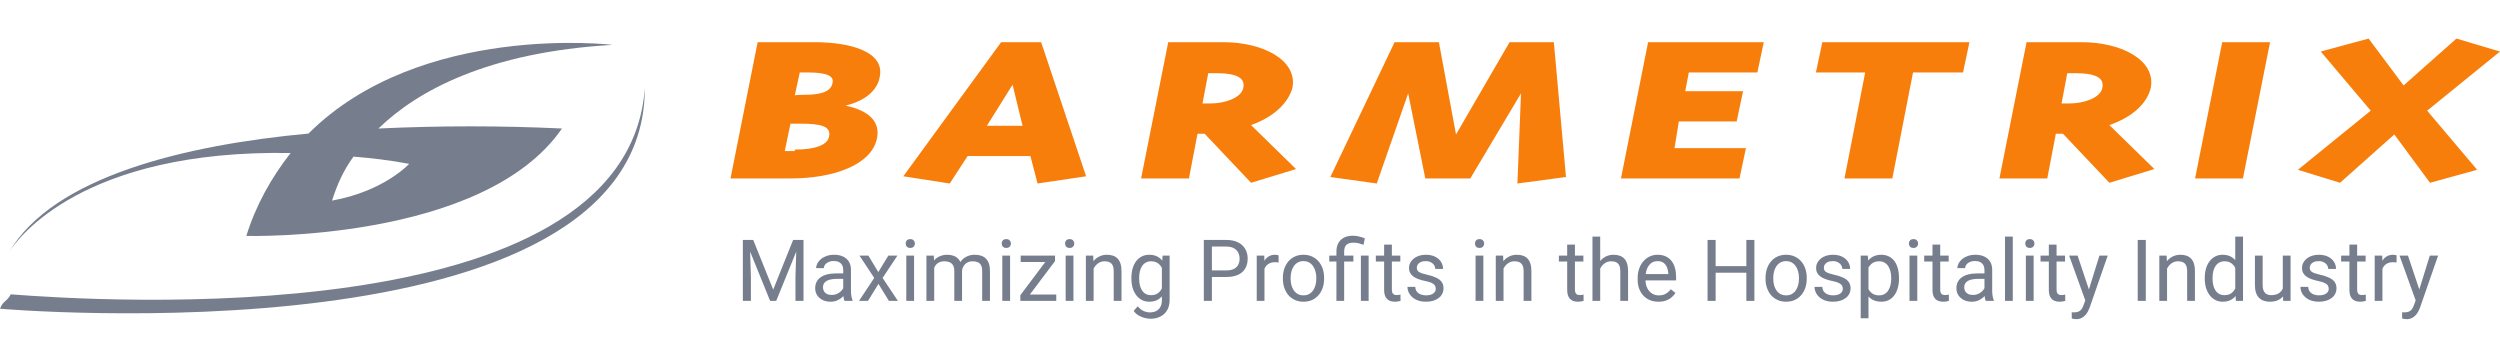
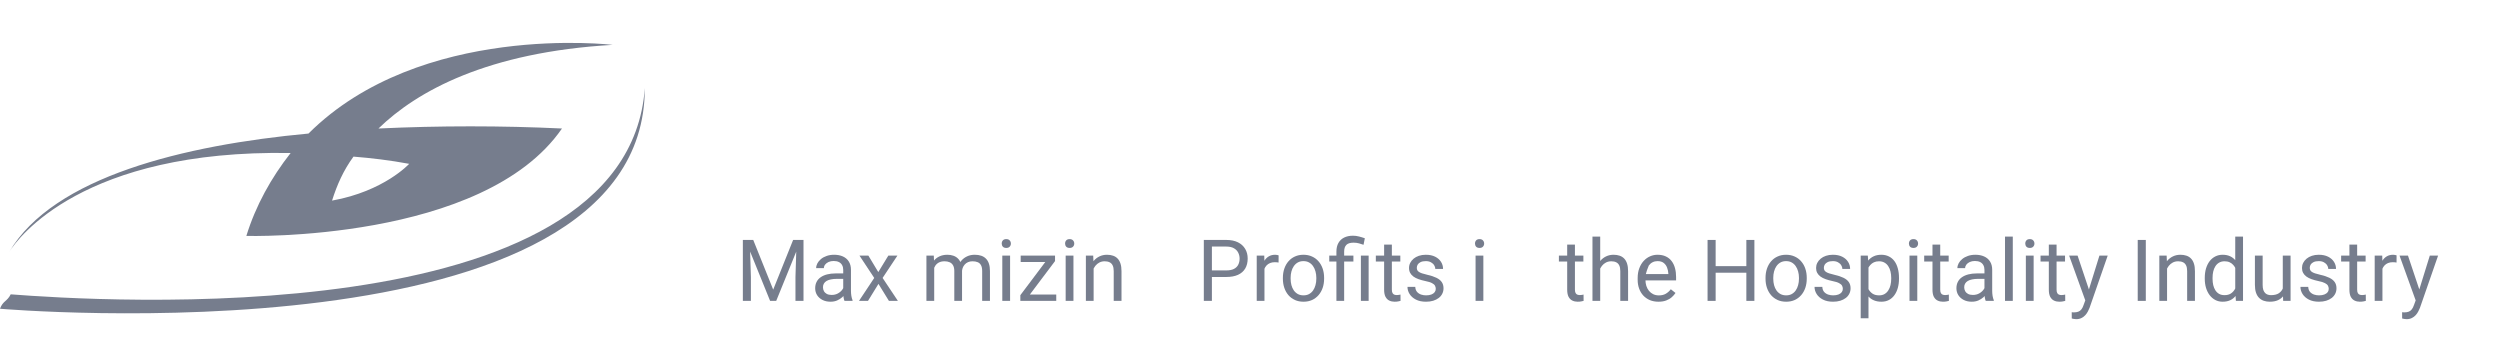
<svg xmlns="http://www.w3.org/2000/svg" width="350" height="50" viewBox="0 0 350 50" fill="none">
  <g clip-path="url(#clip0_195_11)">
    <path d="M1.5 41.206C1 42.216 0.4 42.115 0 43.225C0 43.225 90.274 50.998 90.274 12.338C87.775 47.061 13.196 42.115 1.5 41.206ZM52.985 17.991C58.383 12.742 68.281 7.291 85.775 6.282C85.775 6.282 58.883 3.052 43.188 18.697C25.793 20.312 7.498 24.753 1.3 35.251C2.499 33.333 11.597 20.918 40.688 21.422C37.989 24.854 35.79 28.791 34.49 33.03C34.49 33.03 67.681 33.939 78.677 17.991C70.18 17.587 61.582 17.587 52.985 17.991ZM46.487 28.084C47.187 25.864 48.086 23.845 49.486 21.927C51.985 22.129 54.584 22.432 57.284 22.937C57.284 22.937 53.785 26.772 46.487 28.084Z" fill="#767D8D" />
-     <path d="M118.366 14.788C121.765 15.494 123.265 17.109 122.765 19.431C121.965 23.065 116.767 24.983 110.668 24.983H102.271L106.07 5.905H113.968C119.266 5.905 123.865 7.318 123.165 10.75C122.865 12.567 121.265 14.081 118.366 14.788ZM111.268 20.945C114.267 20.945 115.867 20.238 116.067 19.128C116.367 17.715 115.067 17.311 112.068 17.311H110.668L109.869 21.147H111.268V20.945ZM112.568 13.274C114.867 13.274 116.367 12.87 116.567 11.558C116.767 10.649 115.767 10.145 113.068 10.145H111.968L111.268 13.374C111.268 13.274 112.568 13.274 112.568 13.274ZM132.962 25.689L126.464 24.68L140.16 5.905H145.758L152.057 24.68L145.259 25.689L144.259 21.853H135.461L132.962 25.689ZM141.76 11.861L138.161 17.614H143.159L141.76 11.861ZM175.15 17.513L181.448 23.67L175.15 25.588L168.652 18.724H167.652L166.453 24.983H159.754L163.553 5.905H171.251C176.85 5.905 181.648 8.429 180.948 12.264C180.349 14.485 178.249 16.403 175.15 17.513ZM168.352 14.485H169.452C171.551 14.485 173.75 13.677 174.05 12.365C174.35 11.053 173.451 10.245 170.251 10.245H169.152L168.352 14.485ZM199.543 24.983L197.144 13.072L192.745 25.689L186.247 24.781L195.244 5.905H201.443L203.842 18.825L211.34 5.905H217.538L219.237 24.781L212.439 25.689L212.939 13.072L205.841 24.983H199.543ZM234.433 20.743H244.43L243.531 24.983H226.935L230.734 5.905H246.93L246.03 10.145H236.433L235.933 12.769H244.03L243.131 17.008H235.033L234.433 20.743ZM264.924 24.983H258.226L261.125 10.145H254.227L255.127 5.905H275.721L274.822 10.145H267.824L264.924 24.983ZM295.316 17.513L301.614 23.67L295.316 25.588L288.818 18.724H287.818L286.618 24.983H279.92L283.719 5.905H291.417C297.015 5.905 301.814 8.429 301.114 12.264C300.614 14.485 298.515 16.403 295.316 17.513ZM288.618 14.485H289.717C291.817 14.485 294.016 13.677 294.316 12.365C294.616 11.053 293.716 10.245 290.517 10.245H289.417L288.618 14.485ZM317.809 5.905L314.01 24.983H307.312L311.111 5.905H317.809V5.905ZM336.504 11.961L343.902 5.4L350 7.217L339.803 15.494L346.801 23.771L340.203 25.588L335.204 18.825L327.606 25.588L321.708 23.771L331.905 15.494L324.907 7.217L331.605 5.4L336.504 11.961Z" fill="#F77E0B" />
    <path d="M104.357 33.592H105.453L108.248 40.547L111.037 33.592H112.139L108.67 42.123H107.814L104.357 33.592ZM104 33.592H104.967L105.125 38.795V42.123H104V33.592ZM111.523 33.592H112.49V42.123H111.365V38.795L111.523 33.592Z" fill="#767D8D" />
    <path d="M118.051 41.039V37.775C118.051 37.525 118 37.309 117.898 37.125C117.801 36.938 117.652 36.793 117.453 36.691C117.254 36.59 117.008 36.539 116.715 36.539C116.441 36.539 116.201 36.586 115.994 36.68C115.791 36.773 115.631 36.897 115.514 37.049C115.4 37.201 115.344 37.365 115.344 37.541H114.26C114.26 37.315 114.318 37.09 114.436 36.867C114.553 36.645 114.721 36.443 114.939 36.264C115.162 36.08 115.428 35.935 115.736 35.83C116.049 35.721 116.396 35.666 116.779 35.666C117.24 35.666 117.646 35.744 117.998 35.9C118.354 36.057 118.631 36.293 118.83 36.609C119.033 36.922 119.135 37.315 119.135 37.787V40.74C119.135 40.951 119.152 41.176 119.188 41.414C119.227 41.652 119.283 41.857 119.357 42.029V42.123H118.227C118.172 41.998 118.129 41.832 118.098 41.625C118.066 41.414 118.051 41.219 118.051 41.039ZM118.238 38.279L118.25 39.041H117.154C116.846 39.041 116.57 39.066 116.328 39.117C116.086 39.164 115.883 39.236 115.719 39.334C115.555 39.432 115.43 39.555 115.344 39.703C115.258 39.848 115.215 40.018 115.215 40.213C115.215 40.412 115.26 40.594 115.35 40.758C115.439 40.922 115.574 41.053 115.754 41.15C115.938 41.244 116.162 41.291 116.428 41.291C116.76 41.291 117.053 41.221 117.307 41.08C117.561 40.94 117.762 40.768 117.91 40.565C118.062 40.361 118.145 40.164 118.156 39.973L118.619 40.494C118.592 40.658 118.518 40.84 118.396 41.039C118.275 41.238 118.113 41.43 117.91 41.613C117.711 41.793 117.473 41.943 117.195 42.065C116.922 42.182 116.613 42.24 116.27 42.24C115.84 42.24 115.463 42.156 115.139 41.988C114.818 41.82 114.568 41.596 114.389 41.315C114.213 41.029 114.125 40.711 114.125 40.359C114.125 40.02 114.191 39.721 114.324 39.463C114.457 39.201 114.648 38.984 114.898 38.812C115.148 38.637 115.449 38.504 115.801 38.414C116.152 38.324 116.545 38.279 116.979 38.279H118.238Z" fill="#767D8D" />
    <path d="M121.572 35.783L122.961 38.092L124.367 35.783H125.639L123.564 38.912L125.703 42.123H124.449L122.984 39.744L121.52 42.123H120.26L122.393 38.912L120.324 35.783H121.572Z" fill="#767D8D" />
-     <path d="M127.971 35.783V42.123H126.881V35.783H127.971ZM126.799 34.102C126.799 33.926 126.852 33.777 126.957 33.656C127.066 33.535 127.227 33.475 127.438 33.475C127.645 33.475 127.803 33.535 127.912 33.656C128.025 33.777 128.082 33.926 128.082 34.102C128.082 34.27 128.025 34.414 127.912 34.535C127.803 34.652 127.645 34.711 127.438 34.711C127.227 34.711 127.066 34.652 126.957 34.535C126.852 34.414 126.799 34.27 126.799 34.102Z" fill="#767D8D" />
    <path d="M130.789 37.043V42.123H129.699V35.783H130.73L130.789 37.043ZM130.566 38.713L130.062 38.695C130.066 38.262 130.123 37.861 130.232 37.494C130.342 37.123 130.504 36.801 130.719 36.527C130.934 36.254 131.201 36.043 131.521 35.895C131.842 35.742 132.213 35.666 132.635 35.666C132.932 35.666 133.205 35.709 133.455 35.795C133.705 35.877 133.922 36.008 134.105 36.188C134.289 36.367 134.432 36.598 134.533 36.879C134.635 37.16 134.686 37.5 134.686 37.898V42.123H133.602V37.951C133.602 37.619 133.545 37.353 133.432 37.154C133.322 36.955 133.166 36.81 132.963 36.721C132.76 36.627 132.521 36.58 132.248 36.58C131.928 36.58 131.66 36.637 131.445 36.75C131.23 36.863 131.059 37.02 130.93 37.219C130.801 37.418 130.707 37.647 130.648 37.904C130.594 38.158 130.566 38.428 130.566 38.713ZM134.674 38.115L133.947 38.338C133.951 37.99 134.008 37.656 134.117 37.336C134.23 37.016 134.393 36.73 134.604 36.48C134.818 36.23 135.082 36.033 135.395 35.889C135.707 35.74 136.064 35.666 136.467 35.666C136.807 35.666 137.107 35.711 137.369 35.801C137.635 35.891 137.857 36.029 138.037 36.217C138.221 36.4 138.359 36.637 138.453 36.926C138.547 37.215 138.594 37.559 138.594 37.957V42.123H137.504V37.945C137.504 37.59 137.447 37.315 137.334 37.119C137.225 36.92 137.068 36.781 136.865 36.703C136.666 36.621 136.428 36.58 136.15 36.58C135.912 36.58 135.701 36.621 135.518 36.703C135.334 36.785 135.18 36.898 135.055 37.043C134.93 37.184 134.834 37.346 134.768 37.529C134.705 37.713 134.674 37.908 134.674 38.115Z" fill="#767D8D" />
    <path d="M141.412 35.783V42.123H140.322V35.783H141.412ZM140.24 34.102C140.24 33.926 140.293 33.777 140.398 33.656C140.508 33.535 140.668 33.475 140.879 33.475C141.086 33.475 141.244 33.535 141.354 33.656C141.467 33.777 141.523 33.926 141.523 34.102C141.523 34.27 141.467 34.414 141.354 34.535C141.244 34.652 141.086 34.711 140.879 34.711C140.668 34.711 140.508 34.652 140.398 34.535C140.293 34.414 140.24 34.27 140.24 34.102Z" fill="#767D8D" />
    <path d="M147.875 41.232V42.123H143.264V41.232H147.875ZM147.705 36.551L143.51 42.123H142.848V41.326L147.014 35.783H147.705V36.551ZM147.225 35.783V36.68H142.895V35.783H147.225Z" fill="#767D8D" />
    <path d="M150.283 35.783V42.123H149.193V35.783H150.283ZM149.111 34.102C149.111 33.926 149.164 33.777 149.27 33.656C149.379 33.535 149.539 33.475 149.75 33.475C149.957 33.475 150.115 33.535 150.225 33.656C150.338 33.777 150.395 33.926 150.395 34.102C150.395 34.27 150.338 34.414 150.225 34.535C150.115 34.652 149.957 34.711 149.75 34.711C149.539 34.711 149.379 34.652 149.27 34.535C149.164 34.414 149.111 34.27 149.111 34.102Z" fill="#767D8D" />
    <path d="M153.107 37.137V42.123H152.023V35.783H153.049L153.107 37.137ZM152.85 38.713L152.398 38.695C152.402 38.262 152.467 37.861 152.592 37.494C152.717 37.123 152.893 36.801 153.119 36.527C153.346 36.254 153.615 36.043 153.928 35.895C154.244 35.742 154.594 35.666 154.977 35.666C155.289 35.666 155.57 35.709 155.82 35.795C156.07 35.877 156.283 36.01 156.459 36.193C156.639 36.377 156.775 36.615 156.869 36.908C156.963 37.197 157.01 37.551 157.01 37.969V42.123H155.92V37.957C155.92 37.625 155.871 37.359 155.773 37.16C155.676 36.957 155.533 36.81 155.346 36.721C155.158 36.627 154.928 36.58 154.654 36.58C154.385 36.58 154.139 36.637 153.916 36.75C153.697 36.863 153.508 37.02 153.348 37.219C153.191 37.418 153.068 37.647 152.979 37.904C152.893 38.158 152.85 38.428 152.85 38.713Z" fill="#767D8D" />
-     <path d="M162.764 35.783H163.748V41.988C163.748 42.547 163.635 43.023 163.408 43.418C163.182 43.812 162.865 44.111 162.459 44.315C162.057 44.522 161.592 44.625 161.064 44.625C160.846 44.625 160.588 44.59 160.291 44.52C159.998 44.453 159.709 44.338 159.424 44.174C159.143 44.014 158.906 43.797 158.715 43.523L159.283 42.879C159.549 43.199 159.826 43.422 160.115 43.547C160.408 43.672 160.697 43.734 160.982 43.734C161.326 43.734 161.623 43.67 161.873 43.541C162.123 43.412 162.316 43.221 162.453 42.967C162.594 42.717 162.664 42.408 162.664 42.041V37.178L162.764 35.783ZM158.398 39.023V38.9C158.398 38.416 158.455 37.977 158.568 37.582C158.686 37.184 158.852 36.842 159.066 36.557C159.285 36.272 159.549 36.053 159.857 35.9C160.166 35.744 160.514 35.666 160.9 35.666C161.299 35.666 161.646 35.736 161.943 35.877C162.244 36.014 162.498 36.215 162.705 36.48C162.916 36.742 163.082 37.059 163.203 37.43C163.324 37.801 163.408 38.221 163.455 38.69V39.228C163.412 39.693 163.328 40.111 163.203 40.482C163.082 40.853 162.916 41.17 162.705 41.432C162.498 41.693 162.244 41.895 161.943 42.035C161.643 42.172 161.291 42.24 160.889 42.24C160.51 42.24 160.166 42.16 159.857 42C159.553 41.84 159.291 41.615 159.072 41.326C158.854 41.037 158.686 40.697 158.568 40.307C158.455 39.912 158.398 39.484 158.398 39.023ZM159.482 38.9V39.023C159.482 39.34 159.514 39.637 159.576 39.914C159.643 40.191 159.742 40.435 159.875 40.647C160.012 40.857 160.186 41.023 160.396 41.145C160.607 41.262 160.859 41.32 161.152 41.32C161.512 41.32 161.809 41.244 162.043 41.092C162.277 40.94 162.463 40.738 162.6 40.488C162.74 40.238 162.85 39.967 162.928 39.674V38.262C162.885 38.047 162.818 37.84 162.729 37.641C162.643 37.438 162.529 37.258 162.389 37.102C162.252 36.941 162.082 36.815 161.879 36.721C161.676 36.627 161.438 36.58 161.164 36.58C160.867 36.58 160.611 36.643 160.396 36.768C160.186 36.889 160.012 37.057 159.875 37.272C159.742 37.482 159.643 37.728 159.576 38.01C159.514 38.287 159.482 38.584 159.482 38.9Z" fill="#767D8D" />
    <path d="M171.682 38.777H169.402V37.857H171.682C172.123 37.857 172.48 37.787 172.754 37.647C173.027 37.506 173.227 37.31 173.352 37.06C173.48 36.81 173.545 36.525 173.545 36.205C173.545 35.912 173.48 35.637 173.352 35.379C173.227 35.121 173.027 34.914 172.754 34.758C172.48 34.598 172.123 34.518 171.682 34.518H169.666V42.123H168.535V33.592H171.682C172.326 33.592 172.871 33.703 173.316 33.926C173.762 34.148 174.1 34.457 174.33 34.852C174.561 35.242 174.676 35.69 174.676 36.193C174.676 36.74 174.561 37.207 174.33 37.594C174.1 37.98 173.762 38.275 173.316 38.478C172.871 38.678 172.326 38.777 171.682 38.777Z" fill="#767D8D" />
    <path d="M177.025 36.779V42.123H175.941V35.783H176.996L177.025 36.779ZM179.006 35.748L179 36.756C178.91 36.736 178.824 36.725 178.742 36.721C178.664 36.713 178.574 36.709 178.473 36.709C178.223 36.709 178.002 36.748 177.811 36.826C177.619 36.904 177.457 37.014 177.324 37.154C177.191 37.295 177.086 37.463 177.008 37.658C176.934 37.85 176.885 38.06 176.861 38.291L176.557 38.467C176.557 38.084 176.594 37.725 176.668 37.389C176.746 37.053 176.865 36.756 177.025 36.498C177.186 36.236 177.389 36.033 177.635 35.889C177.885 35.74 178.182 35.666 178.525 35.666C178.604 35.666 178.693 35.676 178.795 35.695C178.896 35.711 178.967 35.728 179.006 35.748Z" fill="#767D8D" />
    <path d="M179.604 39.023V38.889C179.604 38.432 179.67 38.008 179.803 37.617C179.936 37.223 180.127 36.881 180.377 36.592C180.627 36.299 180.93 36.072 181.285 35.912C181.641 35.748 182.039 35.666 182.48 35.666C182.926 35.666 183.326 35.748 183.682 35.912C184.041 36.072 184.346 36.299 184.596 36.592C184.85 36.881 185.043 37.223 185.176 37.617C185.309 38.008 185.375 38.432 185.375 38.889V39.023C185.375 39.48 185.309 39.904 185.176 40.295C185.043 40.685 184.85 41.027 184.596 41.32C184.346 41.609 184.043 41.836 183.688 42C183.336 42.16 182.938 42.24 182.492 42.24C182.047 42.24 181.646 42.16 181.291 42C180.936 41.836 180.631 41.609 180.377 41.32C180.127 41.027 179.936 40.685 179.803 40.295C179.67 39.904 179.604 39.48 179.604 39.023ZM180.688 38.889V39.023C180.688 39.34 180.725 39.639 180.799 39.92C180.873 40.197 180.984 40.443 181.133 40.658C181.285 40.873 181.475 41.043 181.701 41.168C181.928 41.289 182.191 41.35 182.492 41.35C182.789 41.35 183.049 41.289 183.271 41.168C183.498 41.043 183.686 40.873 183.834 40.658C183.982 40.443 184.094 40.197 184.168 39.92C184.246 39.639 184.285 39.34 184.285 39.023V38.889C184.285 38.576 184.246 38.281 184.168 38.004C184.094 37.723 183.98 37.475 183.828 37.26C183.68 37.041 183.492 36.869 183.266 36.744C183.043 36.619 182.781 36.557 182.48 36.557C182.184 36.557 181.922 36.619 181.695 36.744C181.473 36.869 181.285 37.041 181.133 37.26C180.984 37.475 180.873 37.723 180.799 38.004C180.725 38.281 180.688 38.576 180.688 38.889Z" fill="#767D8D" />
    <path d="M188.182 42.123H187.098V35.232C187.098 34.752 187.191 34.346 187.379 34.014C187.566 33.682 187.834 33.43 188.182 33.258C188.529 33.086 188.941 33 189.418 33C189.699 33 189.975 33.035 190.244 33.105C190.514 33.172 190.791 33.256 191.076 33.357L190.895 34.272C190.715 34.201 190.506 34.135 190.268 34.072C190.033 34.006 189.775 33.973 189.494 33.973C189.029 33.973 188.693 34.078 188.486 34.289C188.283 34.496 188.182 34.81 188.182 35.232V42.123ZM189.477 35.783V36.615H186.096V35.783H189.477ZM191.609 35.783V42.123H190.525V35.783H191.609Z" fill="#767D8D" />
    <path d="M196.045 35.783V36.615H192.617V35.783H196.045ZM193.777 34.242H194.861V40.553C194.861 40.768 194.895 40.93 194.961 41.039C195.027 41.148 195.113 41.221 195.219 41.256C195.324 41.291 195.438 41.309 195.559 41.309C195.648 41.309 195.742 41.301 195.84 41.285C195.941 41.266 196.018 41.25 196.068 41.238L196.074 42.123C195.988 42.15 195.875 42.176 195.734 42.199C195.598 42.227 195.432 42.24 195.236 42.24C194.971 42.24 194.727 42.188 194.504 42.082C194.281 41.977 194.104 41.801 193.971 41.555C193.842 41.305 193.777 40.969 193.777 40.547V34.242Z" fill="#767D8D" />
    <path d="M201.008 40.441C201.008 40.285 200.973 40.141 200.902 40.008C200.836 39.871 200.697 39.748 200.486 39.639C200.279 39.525 199.967 39.428 199.549 39.346C199.197 39.272 198.879 39.184 198.594 39.082C198.312 38.98 198.072 38.857 197.873 38.713C197.678 38.568 197.527 38.398 197.422 38.203C197.316 38.008 197.264 37.779 197.264 37.518C197.264 37.268 197.318 37.031 197.428 36.809C197.541 36.586 197.699 36.389 197.902 36.217C198.109 36.045 198.357 35.91 198.646 35.812C198.936 35.715 199.258 35.666 199.613 35.666C200.121 35.666 200.555 35.756 200.914 35.935C201.273 36.115 201.549 36.355 201.74 36.656C201.932 36.953 202.027 37.283 202.027 37.647H200.943C200.943 37.471 200.891 37.301 200.785 37.137C200.684 36.969 200.533 36.83 200.334 36.721C200.139 36.611 199.898 36.557 199.613 36.557C199.312 36.557 199.068 36.603 198.881 36.697C198.697 36.787 198.562 36.902 198.477 37.043C198.395 37.184 198.354 37.332 198.354 37.488C198.354 37.605 198.373 37.711 198.412 37.805C198.455 37.895 198.529 37.978 198.635 38.057C198.74 38.131 198.889 38.201 199.08 38.268C199.271 38.334 199.516 38.4 199.812 38.467C200.332 38.584 200.76 38.725 201.096 38.889C201.432 39.053 201.682 39.254 201.846 39.492C202.01 39.73 202.092 40.02 202.092 40.359C202.092 40.637 202.033 40.891 201.916 41.121C201.803 41.352 201.637 41.551 201.418 41.719C201.203 41.883 200.945 42.012 200.645 42.105C200.348 42.195 200.014 42.24 199.643 42.24C199.084 42.24 198.611 42.141 198.225 41.941C197.838 41.742 197.545 41.484 197.346 41.168C197.146 40.852 197.047 40.518 197.047 40.166H198.137C198.152 40.463 198.238 40.699 198.395 40.875C198.551 41.047 198.742 41.17 198.969 41.244C199.195 41.315 199.42 41.35 199.643 41.35C199.939 41.35 200.188 41.31 200.387 41.232C200.59 41.154 200.744 41.047 200.85 40.91C200.955 40.773 201.008 40.617 201.008 40.441Z" fill="#767D8D" />
    <path d="M207.67 35.783V42.123H206.58V35.783H207.67ZM206.498 34.102C206.498 33.926 206.551 33.777 206.656 33.656C206.766 33.535 206.926 33.475 207.137 33.475C207.344 33.475 207.502 33.535 207.611 33.656C207.725 33.777 207.781 33.926 207.781 34.102C207.781 34.27 207.725 34.414 207.611 34.535C207.502 34.652 207.344 34.711 207.137 34.711C206.926 34.711 206.766 34.652 206.656 34.535C206.551 34.414 206.498 34.27 206.498 34.102Z" fill="#767D8D" />
-     <path d="M210.494 37.137V42.123H209.41V35.783H210.436L210.494 37.137ZM210.236 38.713L209.785 38.695C209.789 38.262 209.854 37.861 209.979 37.494C210.104 37.123 210.279 36.801 210.506 36.527C210.732 36.254 211.002 36.043 211.314 35.895C211.631 35.742 211.98 35.666 212.363 35.666C212.676 35.666 212.957 35.709 213.207 35.795C213.457 35.877 213.67 36.01 213.846 36.193C214.025 36.377 214.162 36.615 214.256 36.908C214.35 37.197 214.396 37.551 214.396 37.969V42.123H213.307V37.957C213.307 37.625 213.258 37.359 213.16 37.16C213.062 36.957 212.92 36.81 212.732 36.721C212.545 36.627 212.314 36.58 212.041 36.58C211.771 36.58 211.525 36.637 211.303 36.75C211.084 36.863 210.895 37.02 210.734 37.219C210.578 37.418 210.455 37.647 210.365 37.904C210.279 38.158 210.236 38.428 210.236 38.713Z" fill="#767D8D" />
    <path d="M221.674 35.783V36.615H218.246V35.783H221.674ZM219.406 34.242H220.49V40.553C220.49 40.768 220.523 40.93 220.59 41.039C220.656 41.148 220.742 41.221 220.848 41.256C220.953 41.291 221.066 41.309 221.188 41.309C221.277 41.309 221.371 41.301 221.469 41.285C221.57 41.266 221.646 41.25 221.697 41.238L221.703 42.123C221.617 42.15 221.504 42.176 221.363 42.199C221.227 42.227 221.061 42.24 220.865 42.24C220.6 42.24 220.355 42.188 220.133 42.082C219.91 41.977 219.732 41.801 219.6 41.555C219.471 41.305 219.406 40.969 219.406 40.547V34.242Z" fill="#767D8D" />
    <path d="M224.029 33.123V42.123H222.945V33.123H224.029ZM223.771 38.713L223.32 38.695C223.324 38.262 223.389 37.861 223.514 37.494C223.639 37.123 223.814 36.801 224.041 36.527C224.268 36.254 224.537 36.043 224.85 35.895C225.166 35.742 225.516 35.666 225.898 35.666C226.211 35.666 226.492 35.709 226.742 35.795C226.992 35.877 227.205 36.01 227.381 36.193C227.561 36.377 227.697 36.615 227.791 36.908C227.885 37.197 227.932 37.551 227.932 37.969V42.123H226.842V37.957C226.842 37.625 226.793 37.359 226.695 37.16C226.598 36.957 226.455 36.81 226.268 36.721C226.08 36.627 225.85 36.58 225.576 36.58C225.307 36.58 225.061 36.637 224.838 36.75C224.619 36.863 224.43 37.02 224.27 37.219C224.113 37.418 223.99 37.647 223.9 37.904C223.814 38.158 223.771 38.428 223.771 38.713Z" fill="#767D8D" />
-     <path d="M232.186 42.24C231.744 42.24 231.344 42.166 230.984 42.018C230.629 41.865 230.322 41.652 230.064 41.379C229.811 41.105 229.615 40.781 229.479 40.406C229.342 40.031 229.273 39.621 229.273 39.176V38.93C229.273 38.414 229.35 37.955 229.502 37.553C229.654 37.147 229.861 36.803 230.123 36.522C230.385 36.24 230.682 36.027 231.014 35.883C231.346 35.738 231.689 35.666 232.045 35.666C232.498 35.666 232.889 35.744 233.217 35.9C233.549 36.057 233.82 36.275 234.031 36.557C234.242 36.834 234.398 37.162 234.5 37.541C234.602 37.916 234.652 38.326 234.652 38.772V39.258H229.918V38.373H233.568V38.291C233.553 38.01 233.494 37.736 233.393 37.471C233.295 37.205 233.139 36.986 232.924 36.815C232.709 36.643 232.416 36.557 232.045 36.557C231.799 36.557 231.572 36.609 231.365 36.715C231.158 36.816 230.98 36.969 230.832 37.172C230.684 37.375 230.568 37.623 230.486 37.916C230.404 38.209 230.363 38.547 230.363 38.93V39.176C230.363 39.477 230.404 39.76 230.486 40.025C230.572 40.287 230.695 40.518 230.855 40.717C231.02 40.916 231.217 41.072 231.447 41.185C231.682 41.299 231.947 41.355 232.244 41.355C232.627 41.355 232.951 41.277 233.217 41.121C233.482 40.965 233.715 40.756 233.914 40.494L234.57 41.016C234.434 41.223 234.26 41.42 234.049 41.607C233.838 41.795 233.578 41.947 233.27 42.065C232.965 42.182 232.604 42.24 232.186 42.24Z" fill="#767D8D" />
+     <path d="M232.186 42.24C231.744 42.24 231.344 42.166 230.984 42.018C230.629 41.865 230.322 41.652 230.064 41.379C229.811 41.105 229.615 40.781 229.479 40.406C229.342 40.031 229.273 39.621 229.273 39.176V38.93C229.273 38.414 229.35 37.955 229.502 37.553C229.654 37.147 229.861 36.803 230.123 36.522C230.385 36.24 230.682 36.027 231.014 35.883C231.346 35.738 231.689 35.666 232.045 35.666C232.498 35.666 232.889 35.744 233.217 35.9C233.549 36.057 233.82 36.275 234.031 36.557C234.242 36.834 234.398 37.162 234.5 37.541C234.602 37.916 234.652 38.326 234.652 38.772V39.258H229.918V38.373H233.568V38.291C233.553 38.01 233.494 37.736 233.393 37.471C233.295 37.205 233.139 36.986 232.924 36.815C232.709 36.643 232.416 36.557 232.045 36.557C231.799 36.557 231.572 36.609 231.365 36.715C231.158 36.816 230.98 36.969 230.832 37.172C230.404 38.209 230.363 38.547 230.363 38.93V39.176C230.363 39.477 230.404 39.76 230.486 40.025C230.572 40.287 230.695 40.518 230.855 40.717C231.02 40.916 231.217 41.072 231.447 41.185C231.682 41.299 231.947 41.355 232.244 41.355C232.627 41.355 232.951 41.277 233.217 41.121C233.482 40.965 233.715 40.756 233.914 40.494L234.57 41.016C234.434 41.223 234.26 41.42 234.049 41.607C233.838 41.795 233.578 41.947 233.27 42.065C232.965 42.182 232.604 42.24 232.186 42.24Z" fill="#767D8D" />
    <path d="M244.631 37.26V38.18H240.014V37.26H244.631ZM240.189 33.592V42.123H239.059V33.592H240.189ZM245.615 33.592V42.123H244.49V33.592H245.615Z" fill="#767D8D" />
    <path d="M247.174 39.023V38.889C247.174 38.432 247.24 38.008 247.373 37.617C247.506 37.223 247.697 36.881 247.947 36.592C248.197 36.299 248.5 36.072 248.855 35.912C249.211 35.748 249.609 35.666 250.051 35.666C250.496 35.666 250.896 35.748 251.252 35.912C251.611 36.072 251.916 36.299 252.166 36.592C252.42 36.881 252.613 37.223 252.746 37.617C252.879 38.008 252.945 38.432 252.945 38.889V39.023C252.945 39.48 252.879 39.904 252.746 40.295C252.613 40.685 252.42 41.027 252.166 41.32C251.916 41.609 251.613 41.836 251.258 42C250.906 42.16 250.508 42.24 250.062 42.24C249.617 42.24 249.217 42.16 248.861 42C248.506 41.836 248.201 41.609 247.947 41.32C247.697 41.027 247.506 40.685 247.373 40.295C247.24 39.904 247.174 39.48 247.174 39.023ZM248.258 38.889V39.023C248.258 39.34 248.295 39.639 248.369 39.92C248.443 40.197 248.555 40.443 248.703 40.658C248.855 40.873 249.045 41.043 249.271 41.168C249.498 41.289 249.762 41.35 250.062 41.35C250.359 41.35 250.619 41.289 250.842 41.168C251.068 41.043 251.256 40.873 251.404 40.658C251.553 40.443 251.664 40.197 251.738 39.92C251.816 39.639 251.855 39.34 251.855 39.023V38.889C251.855 38.576 251.816 38.281 251.738 38.004C251.664 37.723 251.551 37.475 251.398 37.26C251.25 37.041 251.062 36.869 250.836 36.744C250.613 36.619 250.352 36.557 250.051 36.557C249.754 36.557 249.492 36.619 249.266 36.744C249.043 36.869 248.855 37.041 248.703 37.26C248.555 37.475 248.443 37.723 248.369 38.004C248.295 38.281 248.258 38.576 248.258 38.889Z" fill="#767D8D" />
    <path d="M257.996 40.441C257.996 40.285 257.961 40.141 257.891 40.008C257.824 39.871 257.686 39.748 257.475 39.639C257.268 39.525 256.955 39.428 256.537 39.346C256.186 39.272 255.867 39.184 255.582 39.082C255.301 38.98 255.061 38.857 254.861 38.713C254.666 38.568 254.516 38.398 254.41 38.203C254.305 38.008 254.252 37.779 254.252 37.518C254.252 37.268 254.307 37.031 254.416 36.809C254.529 36.586 254.688 36.389 254.891 36.217C255.098 36.045 255.346 35.91 255.635 35.812C255.924 35.715 256.246 35.666 256.602 35.666C257.109 35.666 257.543 35.756 257.902 35.935C258.262 36.115 258.537 36.355 258.729 36.656C258.92 36.953 259.016 37.283 259.016 37.647H257.932C257.932 37.471 257.879 37.301 257.773 37.137C257.672 36.969 257.521 36.83 257.322 36.721C257.127 36.611 256.887 36.557 256.602 36.557C256.301 36.557 256.057 36.603 255.869 36.697C255.686 36.787 255.551 36.902 255.465 37.043C255.383 37.184 255.342 37.332 255.342 37.488C255.342 37.605 255.361 37.711 255.4 37.805C255.443 37.895 255.518 37.978 255.623 38.057C255.729 38.131 255.877 38.201 256.068 38.268C256.26 38.334 256.504 38.4 256.801 38.467C257.32 38.584 257.748 38.725 258.084 38.889C258.42 39.053 258.67 39.254 258.834 39.492C258.998 39.73 259.08 40.02 259.08 40.359C259.08 40.637 259.021 40.891 258.904 41.121C258.791 41.352 258.625 41.551 258.406 41.719C258.191 41.883 257.934 42.012 257.633 42.105C257.336 42.195 257.002 42.24 256.631 42.24C256.072 42.24 255.6 42.141 255.213 41.941C254.826 41.742 254.533 41.484 254.334 41.168C254.135 40.852 254.035 40.518 254.035 40.166H255.125C255.141 40.463 255.227 40.699 255.383 40.875C255.539 41.047 255.73 41.17 255.957 41.244C256.184 41.315 256.408 41.35 256.631 41.35C256.928 41.35 257.176 41.31 257.375 41.232C257.578 41.154 257.732 41.047 257.838 40.91C257.943 40.773 257.996 40.617 257.996 40.441Z" fill="#767D8D" />
    <path d="M261.588 37.002V44.56H260.498V35.783H261.494L261.588 37.002ZM265.859 38.9V39.023C265.859 39.484 265.805 39.912 265.695 40.307C265.586 40.697 265.426 41.037 265.215 41.326C265.008 41.615 264.752 41.84 264.447 42C264.143 42.16 263.793 42.24 263.398 42.24C262.996 42.24 262.641 42.174 262.332 42.041C262.023 41.908 261.762 41.715 261.547 41.461C261.332 41.207 261.16 40.902 261.031 40.547C260.906 40.191 260.82 39.791 260.773 39.346V38.69C260.82 38.221 260.908 37.801 261.037 37.43C261.166 37.059 261.336 36.742 261.547 36.48C261.762 36.215 262.021 36.014 262.326 35.877C262.631 35.736 262.982 35.666 263.381 35.666C263.779 35.666 264.133 35.744 264.441 35.9C264.75 36.053 265.01 36.272 265.221 36.557C265.432 36.842 265.59 37.184 265.695 37.582C265.805 37.977 265.859 38.416 265.859 38.9ZM264.77 39.023V38.9C264.77 38.584 264.736 38.287 264.67 38.01C264.604 37.728 264.5 37.482 264.359 37.272C264.223 37.057 264.047 36.889 263.832 36.768C263.617 36.643 263.361 36.58 263.064 36.58C262.791 36.58 262.553 36.627 262.35 36.721C262.15 36.815 261.98 36.941 261.84 37.102C261.699 37.258 261.584 37.438 261.494 37.641C261.408 37.84 261.344 38.047 261.301 38.262V39.779C261.379 40.053 261.488 40.31 261.629 40.553C261.77 40.791 261.957 40.984 262.191 41.133C262.426 41.277 262.721 41.35 263.076 41.35C263.369 41.35 263.621 41.289 263.832 41.168C264.047 41.043 264.223 40.873 264.359 40.658C264.5 40.443 264.604 40.197 264.67 39.92C264.736 39.639 264.77 39.34 264.77 39.023Z" fill="#767D8D" />
    <path d="M268.42 35.783V42.123H267.33V35.783H268.42ZM267.248 34.102C267.248 33.926 267.301 33.777 267.406 33.656C267.516 33.535 267.676 33.475 267.887 33.475C268.094 33.475 268.252 33.535 268.361 33.656C268.475 33.777 268.531 33.926 268.531 34.102C268.531 34.27 268.475 34.414 268.361 34.535C268.252 34.652 268.094 34.711 267.887 34.711C267.676 34.711 267.516 34.652 267.406 34.535C267.301 34.414 267.248 34.27 267.248 34.102Z" fill="#767D8D" />
    <path d="M272.814 35.783V36.615H269.387V35.783H272.814ZM270.547 34.242H271.631V40.553C271.631 40.768 271.664 40.93 271.73 41.039C271.797 41.148 271.883 41.221 271.988 41.256C272.094 41.291 272.207 41.309 272.328 41.309C272.418 41.309 272.512 41.301 272.609 41.285C272.711 41.266 272.787 41.25 272.838 41.238L272.844 42.123C272.758 42.15 272.645 42.176 272.504 42.199C272.367 42.227 272.201 42.24 272.006 42.24C271.74 42.24 271.496 42.188 271.273 42.082C271.051 41.977 270.873 41.801 270.74 41.555C270.611 41.305 270.547 40.969 270.547 40.547V34.242Z" fill="#767D8D" />
    <path d="M277.824 41.039V37.775C277.824 37.525 277.773 37.309 277.672 37.125C277.574 36.938 277.426 36.793 277.227 36.691C277.027 36.59 276.781 36.539 276.488 36.539C276.215 36.539 275.975 36.586 275.768 36.68C275.564 36.773 275.404 36.897 275.287 37.049C275.174 37.201 275.117 37.365 275.117 37.541H274.033C274.033 37.315 274.092 37.09 274.209 36.867C274.326 36.645 274.494 36.443 274.713 36.264C274.936 36.08 275.201 35.935 275.51 35.83C275.822 35.721 276.17 35.666 276.553 35.666C277.014 35.666 277.42 35.744 277.771 35.9C278.127 36.057 278.404 36.293 278.604 36.609C278.807 36.922 278.908 37.315 278.908 37.787V40.74C278.908 40.951 278.926 41.176 278.961 41.414C279 41.652 279.057 41.857 279.131 42.029V42.123H278C277.945 41.998 277.902 41.832 277.871 41.625C277.84 41.414 277.824 41.219 277.824 41.039ZM278.012 38.279L278.023 39.041H276.928C276.619 39.041 276.344 39.066 276.102 39.117C275.859 39.164 275.656 39.236 275.492 39.334C275.328 39.432 275.203 39.555 275.117 39.703C275.031 39.848 274.988 40.018 274.988 40.213C274.988 40.412 275.033 40.594 275.123 40.758C275.213 40.922 275.348 41.053 275.527 41.15C275.711 41.244 275.936 41.291 276.201 41.291C276.533 41.291 276.826 41.221 277.08 41.08C277.334 40.94 277.535 40.768 277.684 40.565C277.836 40.361 277.918 40.164 277.93 39.973L278.393 40.494C278.365 40.658 278.291 40.84 278.17 41.039C278.049 41.238 277.887 41.43 277.684 41.613C277.484 41.793 277.246 41.943 276.969 42.065C276.695 42.182 276.387 42.24 276.043 42.24C275.613 42.24 275.236 42.156 274.912 41.988C274.592 41.82 274.342 41.596 274.162 41.315C273.986 41.029 273.898 40.711 273.898 40.359C273.898 40.02 273.965 39.721 274.098 39.463C274.23 39.201 274.422 38.984 274.672 38.812C274.922 38.637 275.223 38.504 275.574 38.414C275.926 38.324 276.318 38.279 276.752 38.279H278.012Z" fill="#767D8D" />
    <path d="M281.791 33.123V42.123H280.701V33.123H281.791Z" fill="#767D8D" />
    <path d="M284.709 35.783V42.123H283.619V35.783H284.709ZM283.537 34.102C283.537 33.926 283.59 33.777 283.695 33.656C283.805 33.535 283.965 33.475 284.176 33.475C284.383 33.475 284.541 33.535 284.65 33.656C284.764 33.777 284.82 33.926 284.82 34.102C284.82 34.27 284.764 34.414 284.65 34.535C284.541 34.652 284.383 34.711 284.176 34.711C283.965 34.711 283.805 34.652 283.695 34.535C283.59 34.414 283.537 34.27 283.537 34.102Z" fill="#767D8D" />
    <path d="M289.104 35.783V36.615H285.676V35.783H289.104ZM286.836 34.242H287.92V40.553C287.92 40.768 287.953 40.93 288.02 41.039C288.086 41.148 288.172 41.221 288.277 41.256C288.383 41.291 288.496 41.309 288.617 41.309C288.707 41.309 288.801 41.301 288.898 41.285C289 41.266 289.076 41.25 289.127 41.238L289.133 42.123C289.047 42.15 288.934 42.176 288.793 42.199C288.656 42.227 288.49 42.24 288.295 42.24C288.029 42.24 287.785 42.188 287.562 42.082C287.34 41.977 287.162 41.801 287.029 41.555C286.9 41.305 286.836 40.969 286.836 40.547V34.242Z" fill="#767D8D" />
    <path d="M292.156 41.467L293.92 35.783H295.08L292.537 43.102C292.479 43.258 292.4 43.426 292.303 43.605C292.209 43.789 292.088 43.963 291.939 44.127C291.791 44.291 291.611 44.424 291.4 44.525C291.193 44.631 290.945 44.684 290.656 44.684C290.57 44.684 290.461 44.672 290.328 44.648C290.195 44.625 290.102 44.605 290.047 44.59L290.041 43.711C290.072 43.715 290.121 43.719 290.188 43.723C290.258 43.73 290.307 43.734 290.334 43.734C290.58 43.734 290.789 43.701 290.961 43.635C291.133 43.572 291.277 43.465 291.395 43.312C291.516 43.164 291.619 42.959 291.705 42.697L292.156 41.467ZM290.861 35.783L292.508 40.705L292.789 41.848L292.01 42.246L289.678 35.783H290.861Z" fill="#767D8D" />
    <path d="M300.412 33.592V42.123H299.281V33.592H300.412Z" fill="#767D8D" />
    <path d="M303.389 37.137V42.123H302.305V35.783H303.33L303.389 37.137ZM303.131 38.713L302.68 38.695C302.684 38.262 302.748 37.861 302.873 37.494C302.998 37.123 303.174 36.801 303.4 36.527C303.627 36.254 303.896 36.043 304.209 35.895C304.525 35.742 304.875 35.666 305.258 35.666C305.57 35.666 305.852 35.709 306.102 35.795C306.352 35.877 306.564 36.01 306.74 36.193C306.92 36.377 307.057 36.615 307.15 36.908C307.244 37.197 307.291 37.551 307.291 37.969V42.123H306.201V37.957C306.201 37.625 306.152 37.359 306.055 37.16C305.957 36.957 305.814 36.81 305.627 36.721C305.439 36.627 305.209 36.58 304.936 36.58C304.666 36.58 304.42 36.637 304.197 36.75C303.979 36.863 303.789 37.02 303.629 37.219C303.473 37.418 303.35 37.647 303.26 37.904C303.174 38.158 303.131 38.428 303.131 38.713Z" fill="#767D8D" />
    <path d="M312.934 40.893V33.123H314.023V42.123H313.027L312.934 40.893ZM308.668 39.023V38.9C308.668 38.416 308.727 37.977 308.844 37.582C308.965 37.184 309.135 36.842 309.354 36.557C309.576 36.272 309.84 36.053 310.145 35.9C310.453 35.744 310.797 35.666 311.176 35.666C311.574 35.666 311.922 35.736 312.219 35.877C312.52 36.014 312.773 36.215 312.98 36.48C313.191 36.742 313.357 37.059 313.479 37.43C313.6 37.801 313.684 38.221 313.73 38.69V39.228C313.688 39.693 313.604 40.111 313.479 40.482C313.357 40.853 313.191 41.17 312.98 41.432C312.773 41.693 312.52 41.895 312.219 42.035C311.918 42.172 311.566 42.24 311.164 42.24C310.793 42.24 310.453 42.16 310.145 42C309.84 41.84 309.576 41.615 309.354 41.326C309.135 41.037 308.965 40.697 308.844 40.307C308.727 39.912 308.668 39.484 308.668 39.023ZM309.758 38.9V39.023C309.758 39.34 309.789 39.637 309.852 39.914C309.918 40.191 310.02 40.435 310.156 40.647C310.293 40.857 310.467 41.023 310.678 41.145C310.889 41.262 311.141 41.32 311.434 41.32C311.793 41.32 312.088 41.244 312.318 41.092C312.553 40.94 312.74 40.738 312.881 40.488C313.021 40.238 313.131 39.967 313.209 39.674V38.262C313.162 38.047 313.094 37.84 313.004 37.641C312.918 37.438 312.805 37.258 312.664 37.102C312.527 36.941 312.357 36.815 312.154 36.721C311.955 36.627 311.719 36.58 311.445 36.58C311.148 36.58 310.893 36.643 310.678 36.768C310.467 36.889 310.293 37.057 310.156 37.272C310.02 37.482 309.918 37.728 309.852 38.01C309.789 38.287 309.758 38.584 309.758 38.9Z" fill="#767D8D" />
    <path d="M319.59 40.658V35.783H320.68V42.123H319.643L319.59 40.658ZM319.795 39.322L320.246 39.31C320.246 39.732 320.201 40.123 320.111 40.482C320.025 40.838 319.885 41.147 319.689 41.408C319.494 41.67 319.238 41.875 318.922 42.023C318.605 42.168 318.221 42.24 317.768 42.24C317.459 42.24 317.176 42.195 316.918 42.105C316.664 42.016 316.445 41.877 316.262 41.69C316.078 41.502 315.936 41.258 315.834 40.957C315.736 40.656 315.688 40.295 315.688 39.873V35.783H316.771V39.885C316.771 40.17 316.803 40.406 316.865 40.594C316.932 40.777 317.02 40.924 317.129 41.033C317.242 41.139 317.367 41.213 317.504 41.256C317.645 41.299 317.789 41.32 317.938 41.32C318.398 41.32 318.764 41.232 319.033 41.057C319.303 40.877 319.496 40.637 319.613 40.336C319.734 40.031 319.795 39.693 319.795 39.322Z" fill="#767D8D" />
    <path d="M326.023 40.441C326.023 40.285 325.988 40.141 325.918 40.008C325.852 39.871 325.713 39.748 325.502 39.639C325.295 39.525 324.982 39.428 324.564 39.346C324.213 39.272 323.895 39.184 323.609 39.082C323.328 38.98 323.088 38.857 322.889 38.713C322.693 38.568 322.543 38.398 322.438 38.203C322.332 38.008 322.279 37.779 322.279 37.518C322.279 37.268 322.334 37.031 322.443 36.809C322.557 36.586 322.715 36.389 322.918 36.217C323.125 36.045 323.373 35.91 323.662 35.812C323.951 35.715 324.273 35.666 324.629 35.666C325.137 35.666 325.57 35.756 325.93 35.935C326.289 36.115 326.564 36.355 326.756 36.656C326.947 36.953 327.043 37.283 327.043 37.647H325.959C325.959 37.471 325.906 37.301 325.801 37.137C325.699 36.969 325.549 36.83 325.35 36.721C325.154 36.611 324.914 36.557 324.629 36.557C324.328 36.557 324.084 36.603 323.896 36.697C323.713 36.787 323.578 36.902 323.492 37.043C323.41 37.184 323.369 37.332 323.369 37.488C323.369 37.605 323.389 37.711 323.428 37.805C323.471 37.895 323.545 37.978 323.65 38.057C323.756 38.131 323.904 38.201 324.096 38.268C324.287 38.334 324.531 38.4 324.828 38.467C325.348 38.584 325.775 38.725 326.111 38.889C326.447 39.053 326.697 39.254 326.861 39.492C327.025 39.73 327.107 40.02 327.107 40.359C327.107 40.637 327.049 40.891 326.932 41.121C326.818 41.352 326.652 41.551 326.434 41.719C326.219 41.883 325.961 42.012 325.66 42.105C325.363 42.195 325.029 42.24 324.658 42.24C324.1 42.24 323.627 42.141 323.24 41.941C322.854 41.742 322.561 41.484 322.361 41.168C322.162 40.852 322.062 40.518 322.062 40.166H323.152C323.168 40.463 323.254 40.699 323.41 40.875C323.566 41.047 323.758 41.17 323.984 41.244C324.211 41.315 324.436 41.35 324.658 41.35C324.955 41.35 325.203 41.31 325.402 41.232C325.605 41.154 325.76 41.047 325.865 40.91C325.971 40.773 326.023 40.617 326.023 40.441Z" fill="#767D8D" />
    <path d="M331.186 35.783V36.615H327.758V35.783H331.186ZM328.918 34.242H330.002V40.553C330.002 40.768 330.035 40.93 330.102 41.039C330.168 41.148 330.254 41.221 330.359 41.256C330.465 41.291 330.578 41.309 330.699 41.309C330.789 41.309 330.883 41.301 330.98 41.285C331.082 41.266 331.158 41.25 331.209 41.238L331.215 42.123C331.129 42.15 331.016 42.176 330.875 42.199C330.738 42.227 330.572 42.24 330.377 42.24C330.111 42.24 329.867 42.188 329.645 42.082C329.422 41.977 329.244 41.801 329.111 41.555C328.982 41.305 328.918 40.969 328.918 40.547V34.242Z" fill="#767D8D" />
    <path d="M333.541 36.779V42.123H332.457V35.783H333.512L333.541 36.779ZM335.521 35.748L335.516 36.756C335.426 36.736 335.34 36.725 335.258 36.721C335.18 36.713 335.09 36.709 334.988 36.709C334.738 36.709 334.518 36.748 334.326 36.826C334.135 36.904 333.973 37.014 333.84 37.154C333.707 37.295 333.602 37.463 333.523 37.658C333.449 37.85 333.4 38.06 333.377 38.291L333.072 38.467C333.072 38.084 333.109 37.725 333.184 37.389C333.262 37.053 333.381 36.756 333.541 36.498C333.701 36.236 333.904 36.033 334.15 35.889C334.4 35.74 334.697 35.666 335.041 35.666C335.119 35.666 335.209 35.676 335.311 35.695C335.412 35.711 335.482 35.728 335.521 35.748Z" fill="#767D8D" />
    <path d="M338.41 41.467L340.174 35.783H341.334L338.791 43.102C338.732 43.258 338.654 43.426 338.557 43.605C338.463 43.789 338.342 43.963 338.193 44.127C338.045 44.291 337.865 44.424 337.654 44.525C337.447 44.631 337.199 44.684 336.91 44.684C336.824 44.684 336.715 44.672 336.582 44.648C336.449 44.625 336.355 44.605 336.301 44.59L336.295 43.711C336.326 43.715 336.375 43.719 336.441 43.723C336.512 43.73 336.561 43.734 336.588 43.734C336.834 43.734 337.043 43.701 337.215 43.635C337.387 43.572 337.531 43.465 337.648 43.312C337.77 43.164 337.873 42.959 337.959 42.697L338.41 41.467ZM337.115 35.783L338.762 40.705L339.043 41.848L338.264 42.246L335.932 35.783H337.115Z" fill="#767D8D" />
  </g>
  <defs>
    <clipPath id="clip0_195_11">
      <rect width="350" height="50" fill="white" />
    </clipPath>
  </defs>
</svg>